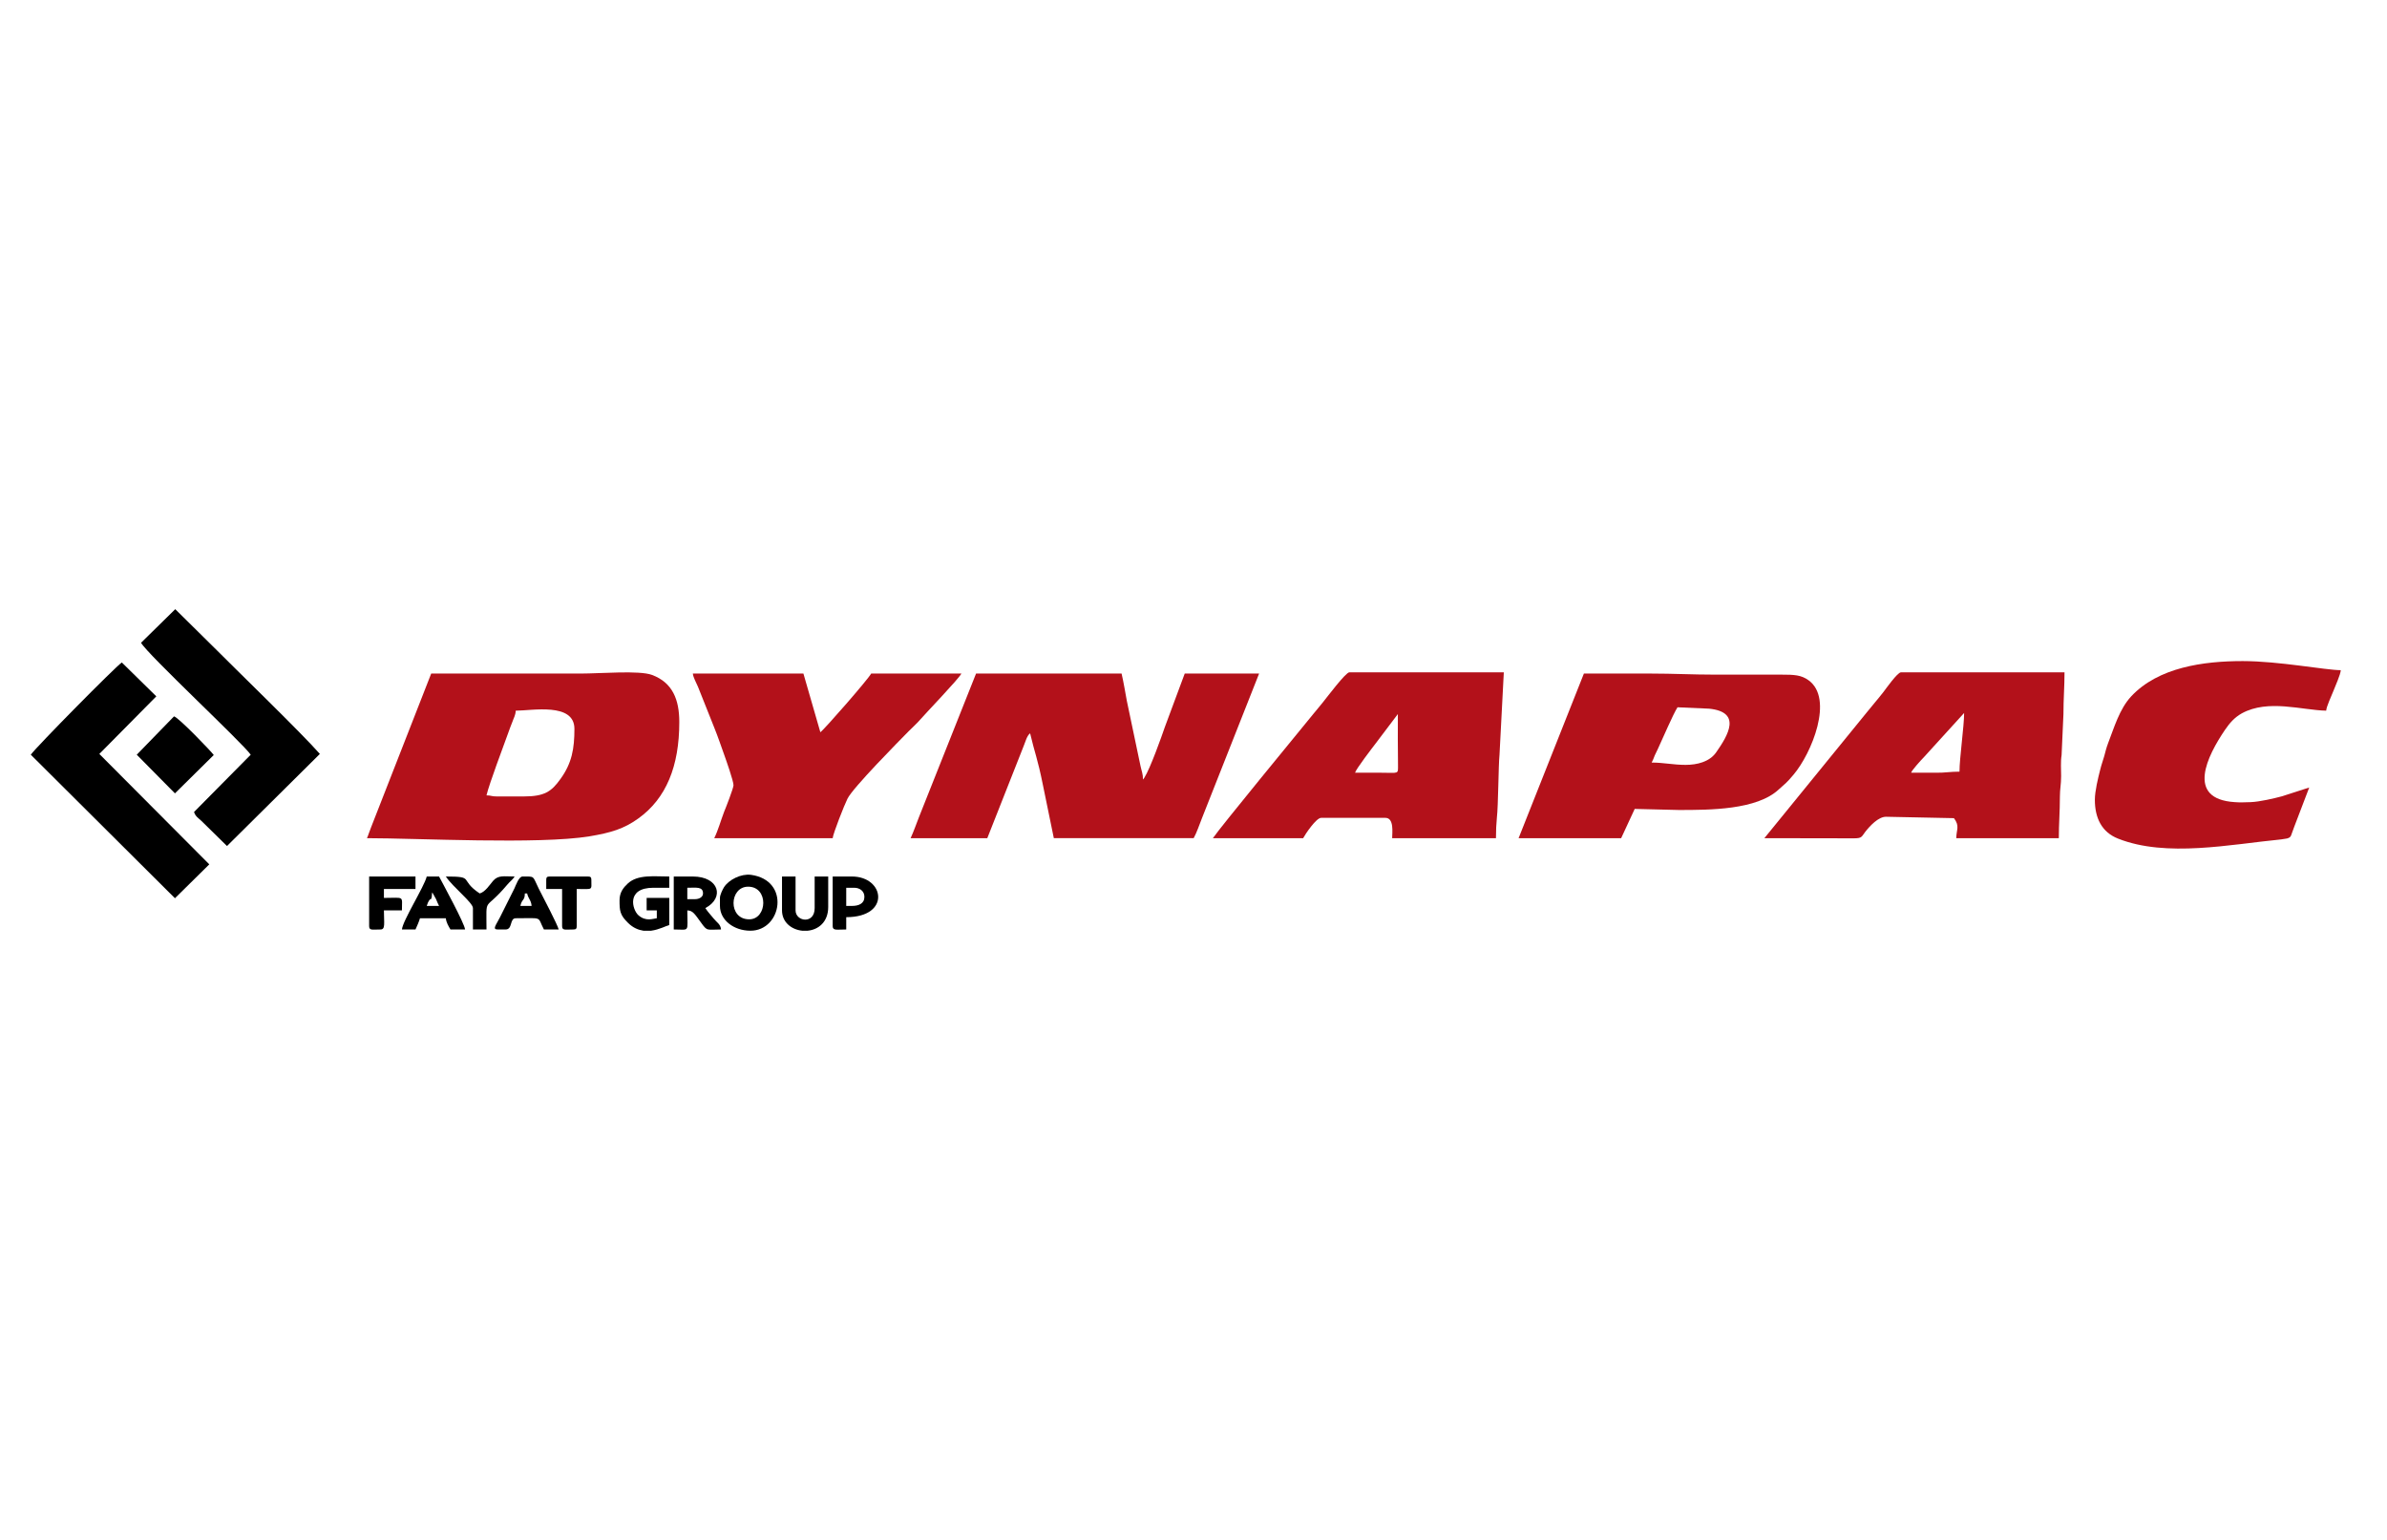
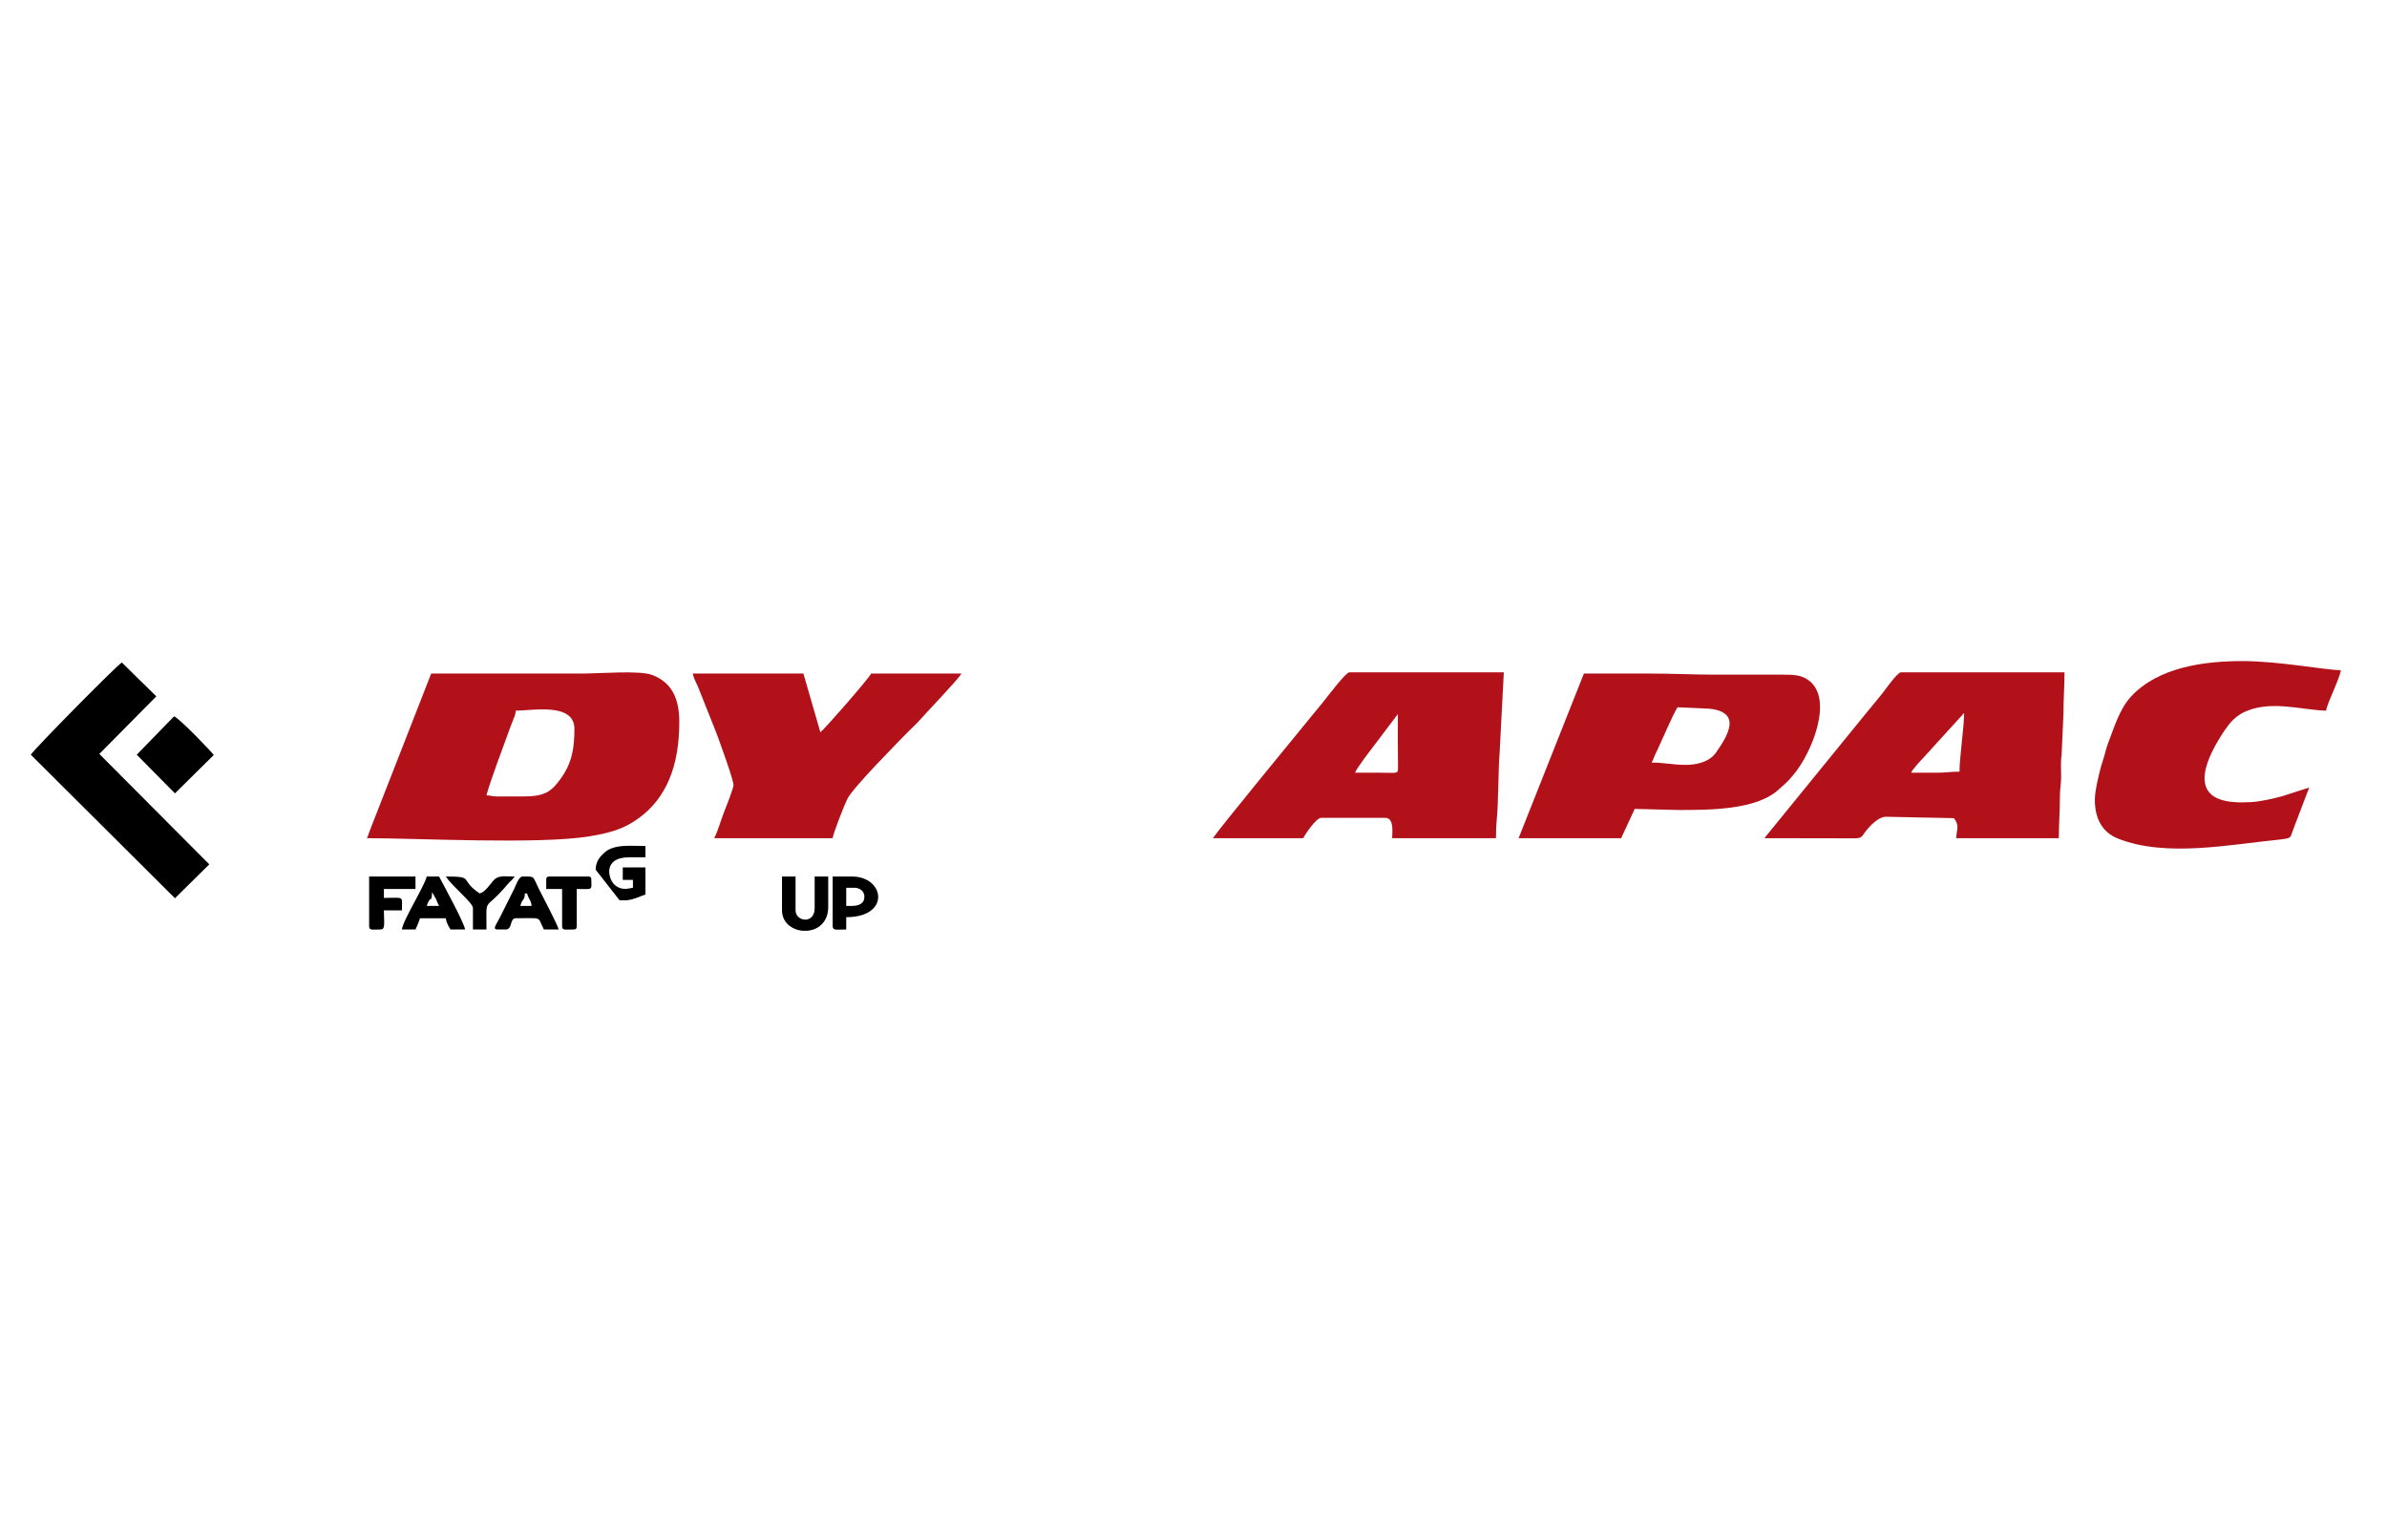
<svg xmlns="http://www.w3.org/2000/svg" xml:space="preserve" width="155px" height="100px" version="1.1" style="shape-rendering:geometricPrecision; text-rendering:geometricPrecision; image-rendering:optimizeQuality; fill-rule:evenodd; clip-rule:evenodd" viewBox="0 0 155 100">
  <defs>
    <style type="text/css">
   
    .fil1 {fill:black}
    .fil0 {fill:#B3111A}
   
  </style>
  </defs>
  <g id="Layer_x0020_1">
    <g id="_1915704734224">
-       <path class="fil0" d="M59.13 54.43l4.98 0 2.36 -5.98c0.12,-0.29 0.21,-0.67 0.42,-0.83 0.31,1.32 0.48,1.61 0.83,3.35l0.71 3.46 9.08 0c0.2,-0.36 0.37,-0.87 0.54,-1.3l3.71 -9.39 -4.83 0 -1.29 3.47c-0.22,0.64 -0.94,2.67 -1.33,3.29 -0.09,0.13 -0.03,0.05 -0.09,0.12 0,-0.37 -0.09,-0.54 -0.16,-0.87l-0.89 -4.24c-0.1,-0.54 -0.21,-1.21 -0.34,-1.77l-9.45 0 -3.71 9.33c-0.18,0.46 -0.35,0.95 -0.54,1.36z" />
      <path class="fil0" d="M34.01 51.72l-1.76 0c-0.37,0 -0.33,-0.07 -0.66,-0.07 0.18,-0.76 1.1,-3.19 1.42,-4.08 0.09,-0.26 0.17,-0.46 0.26,-0.69 0.09,-0.27 0.2,-0.41 0.22,-0.73 1.05,0 3.81,-0.55 3.81,1.18 0,1.28 -0.16,2.23 -0.91,3.26 -0.58,0.81 -1.03,1.13 -2.38,1.13zm-6.01 -7.98l-3.91 10c-0.1,0.24 -0.17,0.49 -0.26,0.69 3.22,0 11.16,0.42 14.45,-0.12 1.37,-0.23 2.23,-0.48 3.17,-1.16 1.81,-1.3 2.66,-3.39 2.66,-6.26 0,-1.45 -0.43,-2.56 -1.77,-3.06 -0.82,-0.31 -3.35,-0.09 -4.6,-0.09 -3.24,0 -6.49,0 -9.74,0z" />
      <path class="fil0" d="M127.24 50.11c-0.62,0 -0.95,0.08 -1.53,0.07 -0.54,0 -1.08,0 -1.61,0 0.04,-0.16 0.66,-0.84 0.82,-1l2.62 -2.88c0,0.87 -0.3,2.92 -0.3,3.81zm-12.67 4.32l5.8 0.01c0.54,0 0.5,-0.09 0.75,-0.42 0.29,-0.37 0.85,-0.99 1.36,-0.98l4.4 0.09c0.39,0.52 0.16,0.73 0.15,1.3l6.66 0c0,-0.94 0.07,-1.71 0.07,-2.71 0,-0.49 0.08,-0.76 0.08,-1.32 0,-0.44 -0.04,-0.93 0.03,-1.36l0.12 -2.66c0,-1 0.07,-1.78 0.07,-2.72l-10.62 0c-0.23,0 -1,1.1 -1.14,1.28 -0.38,0.49 -0.75,0.9 -1.12,1.37l-6.61 8.12z" />
      <path class="fil0" d="M87.99 50.18c0.06,-0.24 1.13,-1.63 1.36,-1.93l1.42 -1.88c0,1.1 -0.01,2.21 0.01,3.31 0,0.62 0.07,0.5 -1.11,0.5 -0.56,0 -1.12,0 -1.68,0zm-9.23 4.25l5.86 0c0.15,-0.28 0.85,-1.32 1.17,-1.32l4.17 0c0.58,0 0.44,0.98 0.44,1.32l6.74 0c0,-0.53 0.02,-0.9 0.06,-1.33 0.09,-0.76 0.1,-3.41 0.17,-4.08l0.28 -5.36 -10.03 0c-0.24,0 -1.49,1.67 -1.72,1.95 -0.2,0.26 -0.37,0.44 -0.56,0.68 -1.1,1.35 -6.15,7.49 -6.58,8.14z" />
      <path class="fil0" d="M109.45 49.67c-0.81,0 -1.41,-0.15 -2.2,-0.15 0.09,-0.16 0.12,-0.26 0.2,-0.46 0.08,-0.18 0.13,-0.26 0.21,-0.44 0.31,-0.66 0.98,-2.24 1.27,-2.69l2.05 0.09c2.14,0.22 1.24,1.72 0.45,2.85 -0.43,0.6 -1.22,0.8 -1.98,0.8zm-10.84 4.76l6.66 0 0.88 -1.9 2.86 0.07c2.02,0 5.07,0 6.5,-1.34 0.5,-0.46 0.46,-0.37 0.95,-0.95 1.18,-1.39 2.64,-4.95 0.97,-6.14 -0.47,-0.34 -0.93,-0.36 -1.76,-0.36 -1.44,0 -2.88,0 -4.32,0 -1.45,0 -2.69,-0.07 -4.17,-0.07 -1.44,0 -2.88,0 -4.33,0l-4.24 10.69z" />
      <path class="fil0" d="M136.03 51.94c0,1.17 0.44,2.1 1.51,2.52 3.13,1.24 7.3,0.37 10.59,0.05l0.38 -0.06c0.31,-0.09 0.23,-0.17 0.47,-0.77l0.97 -2.54 -1.77 0.57c-0.52,0.14 -1.46,0.36 -2.04,0.38 -0.51,0.01 -0.59,0.03 -1.02,0 -3.23,-0.2 -1.76,-3.04 -0.65,-4.68 0.31,-0.45 0.61,-0.81 1.11,-1.09 1.71,-0.93 3.9,-0.2 5.47,-0.17 0.02,-0.28 0.35,-0.97 0.47,-1.28 0.12,-0.31 0.46,-1.06 0.48,-1.35 -0.98,0 -4.01,-0.59 -6.37,-0.59 -2.57,0 -5.48,0.41 -7.24,2.29 -0.77,0.83 -1.11,2.04 -1.5,3.04 -0.1,0.26 -0.19,0.6 -0.25,0.84 -0.1,0.35 -0.18,0.54 -0.27,0.91 -0.13,0.51 -0.34,1.36 -0.34,1.93z" />
      <path class="fil0" d="M47.63 50.99c0,0.19 -0.5,1.47 -0.61,1.73 -0.22,0.58 -0.39,1.2 -0.64,1.71l7.69 0c0.03,-0.31 0.75,-2.14 0.96,-2.56 0.34,-0.71 3.38,-3.78 3.97,-4.38 0.2,-0.2 0.4,-0.38 0.59,-0.58 0.55,-0.63 2.63,-2.78 2.84,-3.17l-5.86 0c-0.21,0.39 -3.05,3.64 -3.3,3.81l-1.1 -3.81 -7.18 0c0.03,0.27 0.21,0.56 0.33,0.85l1.06 2.66c0.24,0.59 0.45,1.22 0.67,1.83 0.1,0.28 0.58,1.64 0.58,1.91z" />
-       <path class="fil1" d="M9.16 41.74c0.39,0.73 6.63,6.54 7.12,7.27l-3.68 3.72c0.09,0.29 0.29,0.4 0.48,0.58l1.66 1.63 6.03 -5.98c-1.1,-1.27 -5.53,-5.56 -7.03,-7.07l-2.36 -2.33 -2.22 2.18z" />
      <path class="fil1" d="M2 49.01l9.36 9.32 2.23 -2.2 -7.14 -7.17 3.7 -3.74 -2.24 -2.2c-0.42,0.28 -5.59,5.52 -5.91,5.99z" />
      <path class="fil1" d="M8.88 49.01l2.48 2.51 2.52 -2.49c-0.14,-0.21 -2.27,-2.43 -2.58,-2.51l-2.42 2.49z" />
-       <path class="fil1" d="M48.65 59.7c-1.39,0 -1.3,-2.12 -0.07,-2.12 1.35,0 1.25,2.12 0.07,2.12zm-1.9 -1.39l0 0.52c0,0.92 0.9,1.61 1.98,1.61 2.04,0 2.62,-3.28 0.03,-3.63 -0.64,-0.08 -1.43,0.31 -1.75,0.81 -0.09,0.15 -0.26,0.49 -0.26,0.69z" />
-       <path class="fil1" d="M40.23 58.46c0,0.68 0.02,0.96 0.57,1.49 0.31,0.3 0.65,0.44 0.98,0.49l0.5 0c0.53,-0.07 0.98,-0.32 1.18,-0.37l0 -1.76 -1.47 0 0 0.81 0.66 0 0 0.51c-0.23,0.02 -0.71,0.24 -1.2,-0.2 -0.38,-0.34 -0.82,-1.78 0.98,-1.78l1.03 0 0 -0.73c-0.98,0 -2.05,-0.15 -2.7,0.46 -0.27,0.25 -0.53,0.57 -0.53,1.08z" />
-       <path class="fil1" d="M45.14 58.39l-0.51 0 0 -0.74c0.59,0 1.02,-0.09 1.02,0.37 0,0.24 -0.26,0.37 -0.51,0.37zm-1.39 1.97c1.07,0 0.88,0.23 0.88,-1.24 0.38,0.01 0.5,0.27 0.89,0.79 0.42,0.59 0.37,0.45 1.3,0.45 -0.03,-0.35 -0.28,-0.46 -0.47,-0.7 -0.2,-0.25 -0.38,-0.43 -0.55,-0.69 1.27,-0.67 0.89,-2.05 -0.81,-2.05l-1.24 0 0 3.44z" />
+       <path class="fil1" d="M40.23 58.46l0.5 0c0.53,-0.07 0.98,-0.32 1.18,-0.37l0 -1.76 -1.47 0 0 0.81 0.66 0 0 0.51c-0.23,0.02 -0.71,0.24 -1.2,-0.2 -0.38,-0.34 -0.82,-1.78 0.98,-1.78l1.03 0 0 -0.73c-0.98,0 -2.05,-0.15 -2.7,0.46 -0.27,0.25 -0.53,0.57 -0.53,1.08z" />
      <path class="fil1" d="M34.08 58.02l0.15 0c0.08,0.36 0.26,0.43 0.29,0.81l-0.73 0c0.1,-0.47 0.29,-0.33 0.29,-0.81zm-1.76 2.34l0.51 0c0.47,0 0.25,-0.73 0.66,-0.73 1.82,0 1.37,-0.14 1.83,0.73l0.96 0c-0.08,-0.32 -1.02,-2.11 -1.3,-2.66 -0.42,-0.84 -0.21,-0.78 -1.05,-0.78 -0.24,0 -0.43,0.57 -0.53,0.78l-0.93 1.86c-0.25,0.5 -0.53,0.8 -0.15,0.8z" />
      <path class="fil1" d="M28.07 57.95l0.24 0.43c0.06,0.15 0.12,0.29 0.2,0.45l-0.8 0c0.02,-0.05 0.07,-0.2 0.08,-0.22 0.22,-0.43 0.18,-0.04 0.25,-0.39 0,-0.01 0,-0.16 0.03,-0.27zm-1.97 2.41l0.88 0c0.07,-0.15 0.25,-0.56 0.29,-0.73l1.68 0c0.03,0.29 0.18,0.52 0.3,0.73l0.95 0c-0.04,-0.4 -1.41,-2.91 -1.69,-3.44l-0.8 0c-0.16,0.66 -1.57,2.88 -1.61,3.44z" />
      <path class="fil1" d="M50.78 59.12c0,0.78 0.63,1.25 1.31,1.32l0.36 0c0.69,-0.07 1.33,-0.56 1.33,-1.54l0 -1.98 -0.88 0 0 2.05c0,1.07 -1.24,0.88 -1.24,0.15l0 -2.2 -0.88 0 0 2.2z" />
      <path class="fil1" d="M55.32 58.83l-0.37 0 0 -1.18 0.52 0c0.35,0 0.66,0.21 0.66,0.59 0,0.44 -0.37,0.59 -0.81,0.59zm-1.25 1.31c0,0.31 0.26,0.22 0.88,0.22l0 -0.8c2.91,0 2.5,-2.64 0.37,-2.64l-1.25 0 0 3.22z" />
      <path class="fil1" d="M23.97 60.14c0,0.3 0.21,0.22 0.74,0.22 0.33,0 0.22,-0.41 0.22,-1.24l1.17 0c0,-0.98 0.19,-0.81 -1.17,-0.81l0 -0.58 2.05 0 0 -0.81 -3.01 0 0 3.22z" />
      <path class="fil1" d="M30.71 58.97l0 1.39 0.88 0c0,-2.26 -0.18,-1.09 1.34,-2.9 0.18,-0.22 0.34,-0.31 0.49,-0.54 -0.68,0 -1.06,-0.11 -1.4,0.28 -0.23,0.27 -0.51,0.72 -0.87,0.82 -1.38,-0.92 -0.27,-1.1 -2.2,-1.1 0.47,0.7 1.76,1.7 1.76,2.05z" />
      <path class="fil1" d="M35.47 57.14l0 0.59 1.03 0 0 2.41c0,0.3 0.2,0.22 0.73,0.22 0.17,0 0.22,-0.05 0.22,-0.22l0 -2.41c1.08,0 0.95,0.11 0.95,-0.59 0,-0.17 -0.05,-0.22 -0.22,-0.22l-2.49 0c-0.17,0 -0.22,0.05 -0.22,0.22z" />
    </g>
  </g>
</svg>